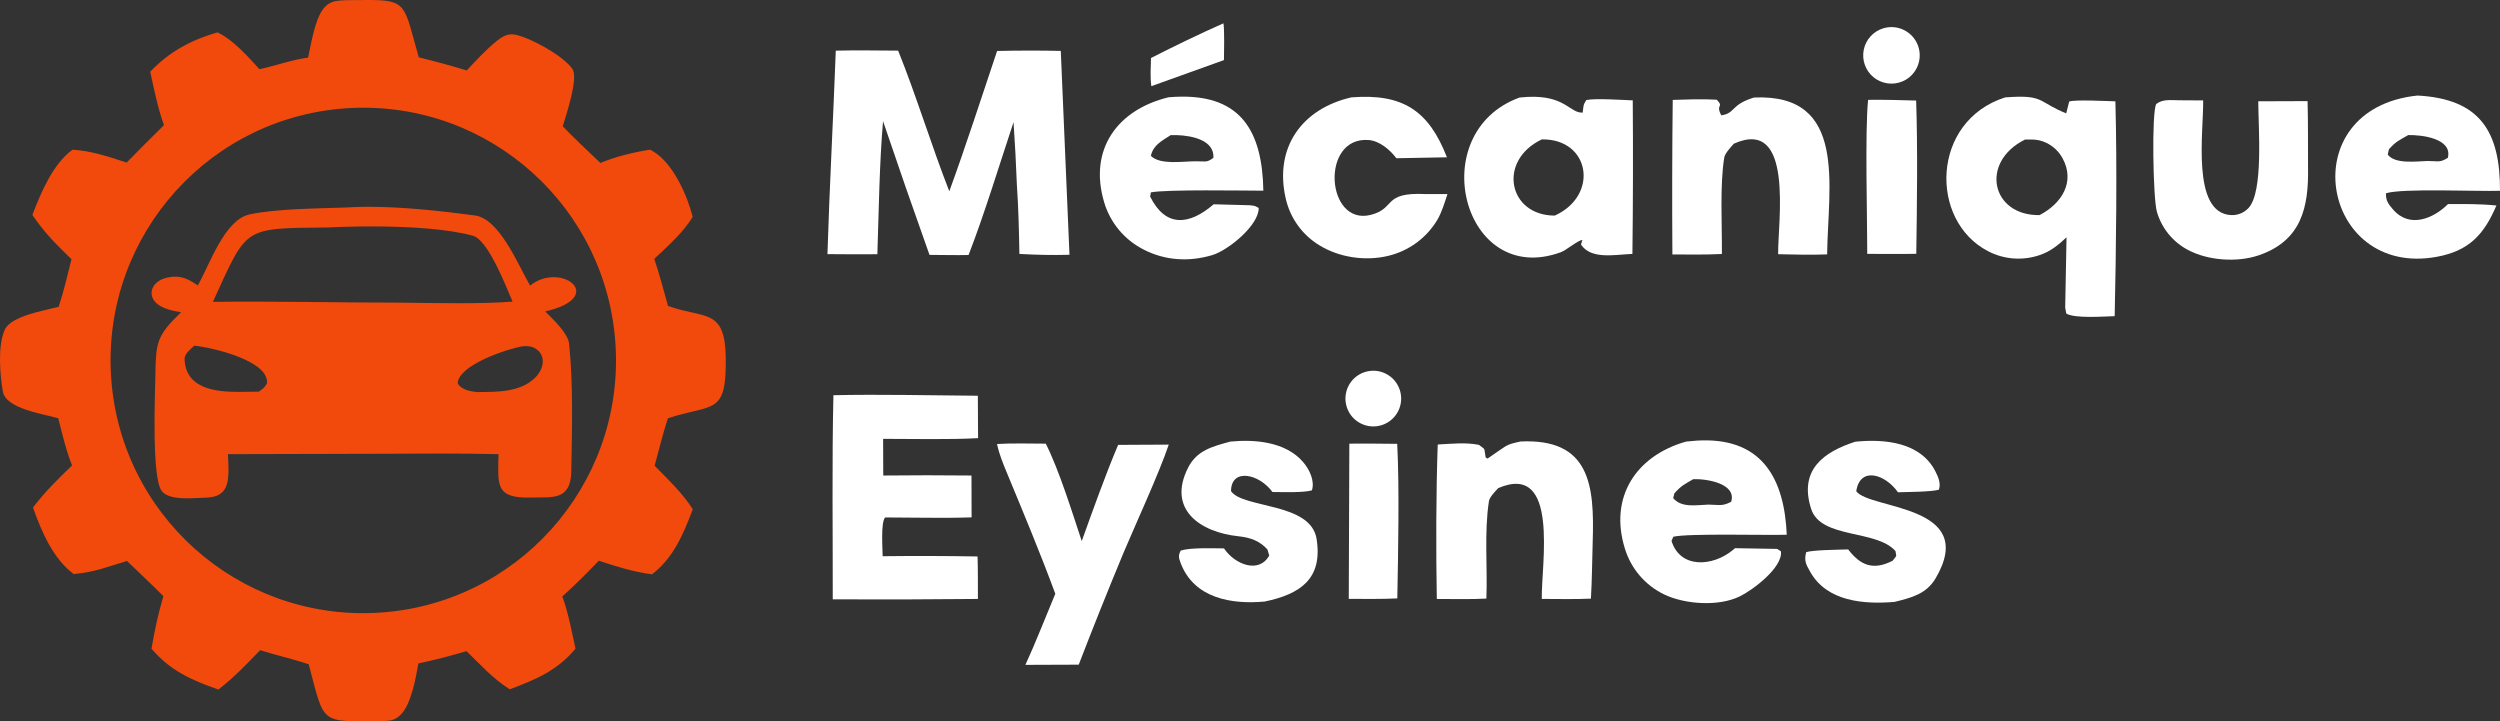
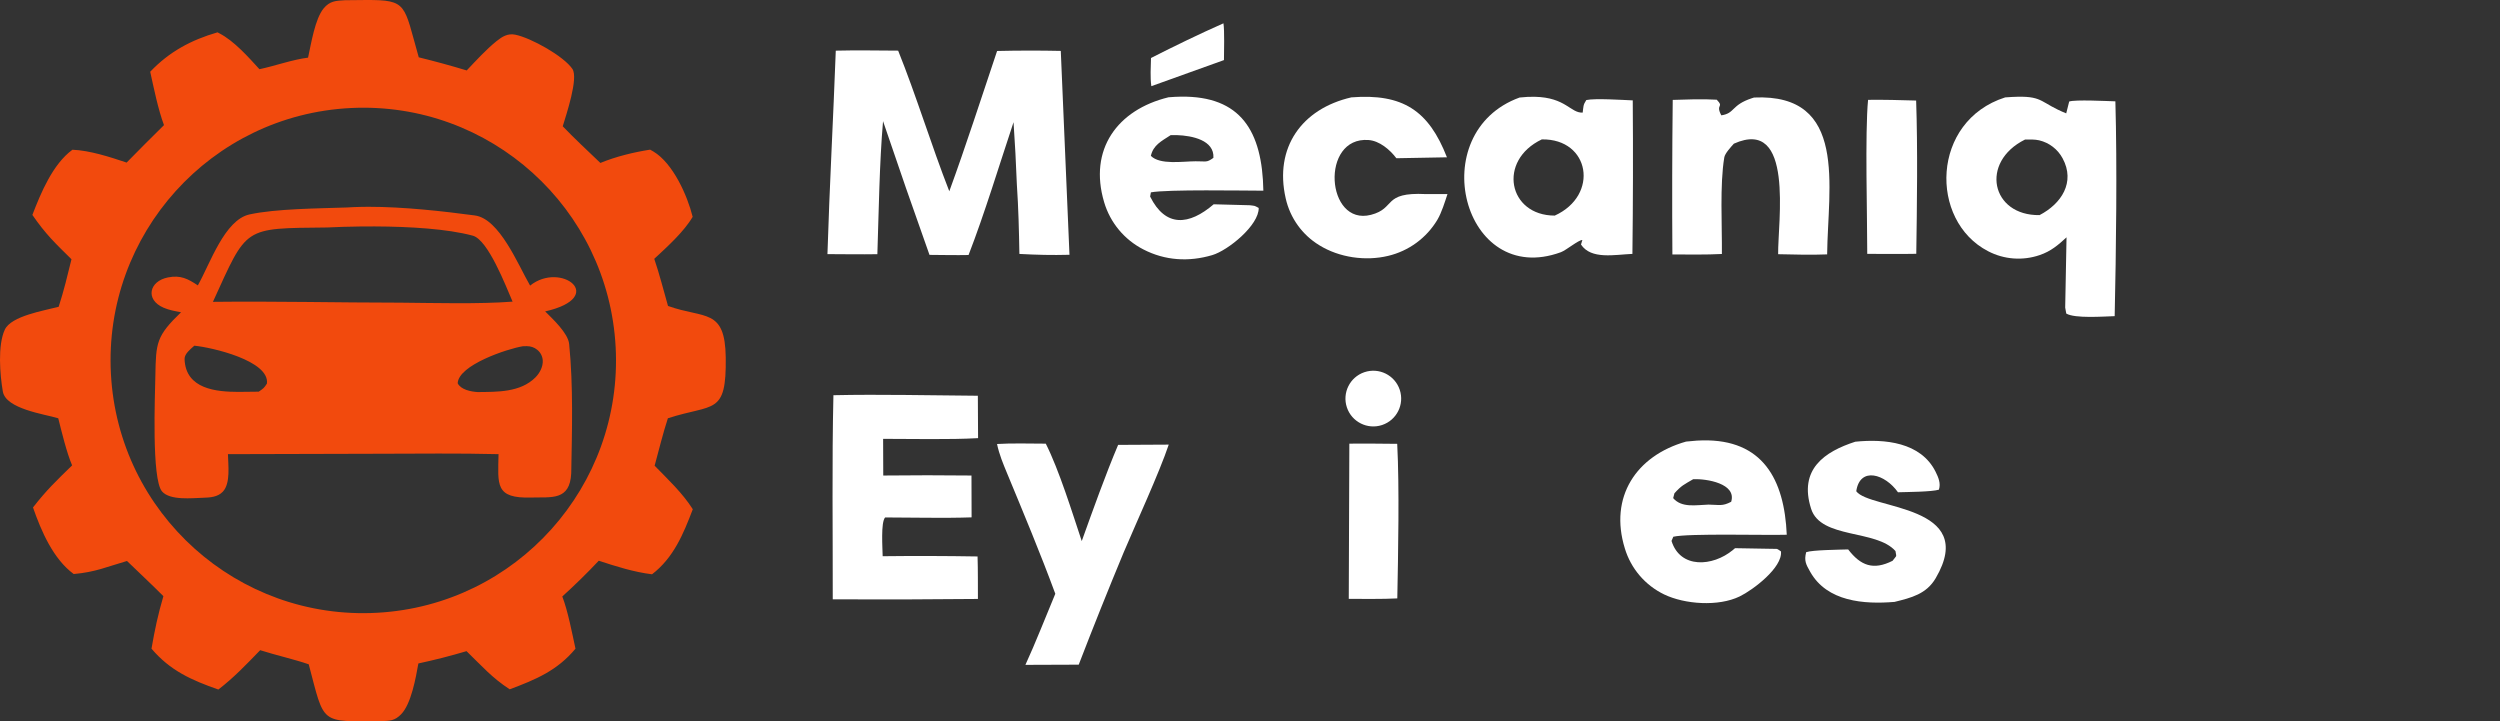
<svg xmlns="http://www.w3.org/2000/svg" xmlns:ns1="http://sodipodi.sourceforge.net/DTD/sodipodi-0.dtd" xmlns:ns2="http://www.inkscape.org/namespaces/inkscape" height="121.038pt" viewBox="0 0 419.527 121.038" width="419.527pt" id="svg70" ns1:docname="4c42811d9367f0962c65.svg" xml:space="preserve">
  <rect x="0" y="0" width="419.527" height="121.038" fill="#333333" stroke="none" />
  <defs id="defs74" />
  <g style="display:block" id="g492" transform="matrix(0.375,0,0,0.375,-564.328,34.281)" ns2:export-filename="Logo_Mecanique_Eysines.svg" ns2:export-xdpi="96" ns2:export-ydpi="96">
    <g style="display:block" id="g596" transform="translate(925.67,-986.01)">
      <path id="path499" d="m 742.971,894.596 c -2.679,0.009 -5.779,0.06 -9.388,0.096 -3.983,0.237 -6.756,0.266 -9.566,3.677 -3.868,4.699 -5.579,15.791 -6.958,22.021 -6.916,0.848 -14.736,3.686 -21.756,5.172 -4.983,-5.458 -11.357,-12.681 -17.959,-16.07 l -0.814,-0.427 c -11.781,3.414 -21.602,8.677 -30.109,17.632 1.618,7.319 3.555,16.941 6.168,23.885 -5.629,5.535 -11.204,11.122 -16.727,16.762 -7.364,-2.479 -16.416,-5.424 -24.238,-5.751 -8.77,6.4 -14.125,19.268 -17.931,29.178 6.031,8.722 9.916,12.343 17.497,19.838 -1.807,7.4 -3.401,14.024 -5.732,21.268 -6.419,1.709 -21.271,4.066 -24.119,10.255 -3.236,7.033 -2.169,20.118 -0.863,27.666 1.344,7.776 18.458,10.069 24.794,11.963 1.539,6.104 3.767,15.391 6.203,21.084 -7.04,6.854 -11.463,11.052 -17.502,18.827 3.655,10.525 9.026,23.038 18.213,29.792 9.807,-0.872 14.631,-3.172 23.845,-5.838 5.369,5.171 11.049,10.487 16.291,15.746 -2.438,8.309 -3.825,14.857 -5.322,23.494 8.354,9.858 17.925,14.085 29.918,18.289 7.158,-5.537 12.446,-11.148 18.717,-17.612 7.037,2.255 15.103,4.038 21.724,6.316 7.221,27.198 4.699,25.576 32.472,25.442 3.854,-0.172 5.971,-0.11 8.88,-3.087 4.478,-4.577 6.558,-16.212 7.715,-22.733 7.251,-1.55 14.438,-3.388 21.544,-5.504 6.863,6.637 11.353,11.886 19.324,17.079 11.735,-4.404 21.254,-8.365 29.439,-18.179 -1.54,-7.087 -3.369,-16.752 -5.901,-23.373 5.648,-5.115 11.092,-10.445 16.319,-15.994 7.679,2.533 15.792,5.092 23.835,6.075 9.591,-7.348 14.031,-18.005 18.239,-29.113 -4.62,-7.287 -11.043,-13.28 -17.076,-19.478 1.799,-6.604 3.821,-14.841 5.927,-21.223 20.452,-6.665 26.229,-1.127 25.896,-27.148 -0.286,-22.303 -9.464,-17.244 -25.835,-23.114 -1.856,-6.525 -3.985,-14.807 -6.153,-21.095 5.682,-5.27 13.313,-12.128 17.187,-18.797 -2.358,-9.527 -8.812,-23.984 -17.558,-29.209 -0.491,-0.29 -0.986,-0.573 -1.486,-0.848 -7.309,1.142 -15.412,3.111 -22.253,5.953 -5.482,-5.266 -11.636,-10.959 -16.844,-16.406 1.493,-4.983 7.126,-21.571 4.317,-25.677 -3.916,-5.725 -18.418,-13.849 -25.555,-15.315 -3.366,-0.691 -5.851,0.845 -8.407,2.899 -4.632,3.723 -9.211,8.758 -13.338,13.1 -7.096,-2.148 -14.251,-4.105 -21.452,-5.871 -6.77,-23.711 -4.864,-25.708 -23.62,-25.648 z m -6.758,48.337 c 62.234,-3.063 115.22,44.79 118.494,107.013 3.274,62.222 -44.4,115.374 -106.611,118.856 -62.511,3.499 -115.97,-44.448 -119.26,-106.969 -3.29,-62.523 44.845,-115.822 107.377,-118.9 z" style="fill:#f24a0d;fill-opacity:1;stroke-width:0.555" ns2:export-filename="Icon_Mecanique_Eysines.png" ns2:export-xdpi="168.11008" ns2:export-ydpi="168.11008" />
      <path id="path503" d="m 744.205,987.138 c -1.04,3.3e-4 -2.07,0.01 -3.092,0.028 -2.334,0.042 -4.618,0.132 -6.832,0.278 -12.353,0.44 -31.549,0.516 -43.408,3.105 -11.176,2.44 -17.639,22.019 -23.134,31.758 -4.492,-2.979 -7.712,-4.679 -13.356,-3.569 -8.42,1.656 -10.313,9.946 -1.97,13.557 2.42,1.047 5.212,1.558 7.81,2.022 -11.07,10.698 -11.238,13.575 -11.492,28.421 -0.151,8.803 -1.736,46.265 2.983,51.763 3.556,4.143 13.522,2.977 18.398,2.838 3.122,-0.089 6.551,-0.31 8.83,-2.742 3.511,-3.743 2.355,-11.92 2.272,-16.768 l 67.575,-0.184 c 17.671,-0.028 35.89,-0.266 53.51,0.184 -0.251,13.663 -1.69,19.912 14.718,19.407 8.844,-0.278 17.253,1.572 17.814,-10.93 0.334,-19.122 0.956,-38.746 -0.931,-57.779 -0.5,-4.876 -7.348,-11.171 -10.733,-14.571 28.22,-6.45 6.987,-22.618 -6.741,-11.551 -5.364,-9.253 -13.639,-29.914 -24.72,-31.393 -14.423,-1.925 -31.908,-3.878 -47.502,-3.873 z m 2.851,8.782 c 15.286,0.07 32.386,1.053 43.734,4.142 6.834,1.86 14.774,22.529 17.79,29.51 -15.022,1.153 -34.799,0.595 -50.071,0.464 -27.898,-0.015 -56.264,-0.698 -84.02,-0.367 15.536,-34.024 13.237,-32.842 51.125,-33.281 4.309,-0.214 9.457,-0.383 15.024,-0.447 2.088,-0.024 4.234,-0.032 6.418,-0.022 z m -80.896,53.371 c 7.808,0.75 33.747,6.709 32.498,16.94 -1.313,2.088 -1.586,2.16 -3.66,3.632 -3.029,0.061 -6.057,0.094 -9.086,0.1 -9.615,-0.022 -23.672,-1.115 -24.114,-14.694 -0.077,-2.344 2.701,-4.483 4.363,-5.977 z m 148.761,0.202 c 1.704,0.044 3.233,0.422 4.714,1.642 1.448,1.172 2.337,2.898 2.447,4.753 0.16,2.816 -1.358,5.678 -3.293,7.611 -6.765,6.748 -17.087,6.441 -25.863,6.541 -2.989,-0.178 -7.49,-1.065 -8.91,-3.931 0.337,-8.187 22.213,-15.425 29.139,-16.569 0.612,-0.04 1.198,-0.062 1.766,-0.048 z" style="fill:#f24a0d;fill-opacity:1;stroke-width:0.555" />
      <g id="g2632" style="fill:#ffffff;fill-opacity:1">
        <path fill="#000000" d="m 953.212,917.265 c 9.164,-0.239 18.713,-0.054 27.908,-0.009 8.067,19.998 14.832,42.323 22.89,62.933 7.47,-20.414 14.43,-42.117 21.39,-62.781 9.5,-0.225 19,-0.236 28.5,-0.032 l 3.89,91.234 c -8.07,0.21 -14.33,0.04 -22.41,-0.38 -0.19,-10.675 -0.42,-20.471 -1.14,-31.158 -0.35,-9.273 -0.85,-18.54 -1.48,-27.798 -6.37,19.131 -12.92,40.831 -20.13,59.436 -5.67,0.12 -11.77,-0.03 -17.484,-0.06 -7.09,-19.891 -14.018,-39.836 -20.784,-59.837 -1.618,18.562 -1.916,40.789 -2.54,59.527 -7.314,0.13 -14.993,-0.01 -22.339,-0.03 0.934,-30.376 2.609,-60.677 3.729,-91.045 z" id="path511" style="fill:#ffffff;fill-opacity:1" />
        <path id="path513" d="m 1482.223,937.885 c -1.624,0.031 -3.502,0.125 -5.711,0.293 -33.19,10.571 -34.112,55.133 -7.672,68.813 7.14,3.74 15.518,4.368 23.148,1.738 4.95,-1.68 8.21,-4.447 11.98,-7.938 l -0.598,31.457 0.48,2.66 c 3.85,2.28 16.59,1.31 21.66,1.16 0.64,-29.38 1.136,-66.747 0.316,-96.133 -3.77,-0.105 -18.028,-0.841 -20.668,0.09 -0.48,1.757 -0.922,3.526 -1.332,5.301 -11.401,-4.631 -10.237,-7.656 -21.605,-7.441 z m 6.355,19.145 c 1.085,0.035 2.162,0.131 3.152,0.359 4.49,1.064 8.3,3.993 10.48,8.051 5.8,10.735 -0.573,20.364 -10.312,25.414 -21.65,0.318 -26.82,-23.72 -6.519,-33.805 1.02,-0.027 2.114,-0.054 3.199,-0.019 z" style="fill:#ffffff;fill-opacity:1" />
        <path id="path517" d="m 1265.985,937.905 c -1.997,-0.042 -4.237,0.054 -6.766,0.328 -43.14,15.655 -25.409,85.319 18.48,69.219 2.35,-0.86 7.912,-5.521 9.602,-5.461 l -0.609,2.027 c 4.52,6.85 15.118,4.511 23.008,4.191 0.28,-22.896 0.332,-45.798 0.152,-68.699 -4.74,-0.192 -16.801,-0.992 -20.781,-0.148 -1.48,2.216 -1.261,2.898 -1.621,5.625 -5.442,0.268 -7.487,-6.786 -21.465,-7.082 z m 3.176,19.066 c 21.59,-0.348 25.789,25.017 5.789,34.102 -20.85,-0.014 -25.719,-24.619 -5.789,-34.102 z" style="fill:#ffffff;fill-opacity:1" />
        <path fill="#000000" d="m 952.161,1071.45 c 20.957,-0.47 43.553,0.1 64.629,0.24 l 0.1,18.97 c -12.81,0.73 -29.4,0.3 -42.491,0.32 l 0.06,16.41 c 13.159,-0.15 26.321,-0.15 39.481,0 l 0.05,18.72 c -12.1,0.43 -26.425,0.05 -38.697,0.04 -1.99,2.17 -1.149,13.75 -1.096,17.35 14.154,-0.17 28.313,-0.13 42.463,0.11 0.2,6.2 0.13,12.78 0.16,19.01 -21.651,0.22 -43.307,0.28 -64.962,0.18 0.051,-30.12 -0.392,-61.33 0.303,-91.35 z" id="path521" style="fill:#ffffff;fill-opacity:1" />
        <path id="path523" d="m 1341.172,1091.663 c -0.863,0.016 -1.742,0.051 -2.641,0.105 -1.61,0.11 -3.21,0.254 -4.82,0.434 -22.36,6.33 -34.502,24.807 -27.402,47.797 2.72,9.04 9.109,16.509 17.609,20.609 9.23,4.43 24.253,5.511 33.773,0.891 5.94,-2.88 19.288,-12.928 18.488,-20.148 -2.34,-1.56 -1.09,-1.03 -3.93,-1.16 l -16.621,-0.289 -0.981,0.828 c -8.99,7.44 -23.559,8.462 -27.449,-4.078 l 0.801,-1.871 c 6.61,-1.59 41.859,-0.591 50.77,-0.891 -1.066,-24.887 -10.841,-42.727 -37.598,-42.227 z m -4.262,17.367 c 5.91,-0.26 19.538,1.919 16.988,10.109 -4.01,2.1 -5.248,1.332 -10.148,1.262 -5.61,0.18 -11.999,1.558 -15.809,-2.902 l 0.559,-2.148 c 3.13,-3.5 4.25,-3.88 8.41,-6.32 z" style="fill:#ffffff;fill-opacity:1" />
-         <path id="path527" d="m 1661.031,937.35 c -56.6,5.871 -43.252,81.74 8.649,72.16 14.34,-2.65 21.05,-9.835 26.66,-22.949 -7.58,-0.774 -14.03,-0.664 -21.66,-0.637 -6.4,6.359 -17.158,11.136 -24.668,2.336 -2.12,-2.476 -3.224,-3.987 -3.094,-7.184 7.57,-2.31 40.443,-0.761 51.023,-1.098 0.1,-26.48 -8.91,-41.151 -36.91,-42.629 z m -4.16,17.695 c 5.94,-0.15 19.93,1.48 17.73,10.184 -3.78,2.257 -3.892,1.417 -9.102,1.41 -5.11,0.152 -14.459,1.492 -17.789,-2.852 l 0.508,-2.355 c 3.1,-3.518 4.472,-3.99 8.652,-6.387 z" style="fill:#ffffff;fill-opacity:1" />
        <path id="path531" d="m 1107.688,937.846 c -1.785,0.022 -3.646,0.118 -5.586,0.285 -22.88,5.568 -35.833,23.346 -28.793,46.961 2.7,9.133 9.042,16.758 17.512,21.098 9.71,5.04 20.378,5.67 30.848,2.57 7.14,-2.11 20.961,-13.403 20.801,-21.113 -2.13,-1.131 -1.367,-0.852 -3.938,-1.207 l -16.203,-0.43 c -11.05,9.47 -21.539,10.437 -28.449,-3.465 l 0.34,-1.871 c 7.16,-1.384 41.882,-0.757 50.332,-0.75 -0.469,-26.661 -10.087,-42.416 -36.863,-42.078 z m -1.875,17.211 c 6.906,0.224 16.868,2.29 16.387,10.168 -3.18,2.293 -3.17,1.474 -8.02,1.543 -5.81,0.018 -15.839,1.708 -19.969,-2.422 1.08,-4.827 4.687,-6.562 8.867,-9.281 0.823,-0.032 1.748,-0.04 2.734,-0.008 z" style="fill:#ffffff;fill-opacity:1" />
-         <path fill="#000000" d="m 1259.65,1092.16 c 31.16,-1.46 33.08,19.71 32.28,44.82 -0.27,8.48 -0.29,16.95 -0.8,25.5 -7.01,0.33 -14.9,0.15 -21.99,0.13 -0.29,-15.15 8.13,-61.36 -19.45,-49.61 l -0.26,0.27 c -1.28,1.36 -3.67,3.84 -3.94,5.63 -2.16,14.12 -0.58,29.2 -1.14,43.56 -6.94,0.38 -15.13,0.18 -22.18,0.17 -0.39,-21.88 -0.35,-47.36 0.41,-69.12 6.15,-0.31 12.5,-1.04 18.46,0.17 3.27,2.53 2.05,0.88 3,5.65 l 0.85,0.47 5.19,-3.59 c 4.02,-2.83 4.56,-2.93 9.57,-4.05 z" id="path535" style="fill:#ffffff;fill-opacity:1" />
        <path fill="#000000" d="m 1364.13,938.238 c 42.15,-1.918 33.04,39.934 32.71,70.192 -7.35,0.3 -14.58,0.07 -21.93,-0.08 -0.16,-14.304 7.31,-61.61 -19.81,-49.461 -1.33,1.492 -3.98,4.337 -4.28,6.122 -2.06,12.243 -0.95,30.638 -1.08,43.239 -7.25,0.38 -14.87,0.23 -22.15,0.21 -0.16,-23.053 -0.11,-46.105 0.15,-69.156 6.73,-0.205 12.97,-0.483 19.7,-0.091 3.5,3.611 -0.73,1.795 2.04,6.993 6.18,-0.894 4.32,-4.571 13.63,-7.644 z" id="path537" style="fill:#ffffff;fill-opacity:1" />
        <path fill="#000000" d="m 1025.37,1093.28 c 6.31,-0.42 15.29,-0.16 21.82,-0.15 5.95,11.78 11.83,30.81 16.09,43.6 4.95,-13.79 10.63,-29.7 16.28,-43.05 l 22.65,-0.12 c -4.15,12.42 -14.8,35.54 -20.18,48.27 -6.92,16.65 -13.62,33.38 -20.1,50.2 l -23.86,0.09 c 4.48,-9.71 9.19,-21.8 13.38,-31.81 -6.7,-18.19 -14.12,-35.9 -21.53,-53.8 -1.86,-4.51 -3.53,-8.42 -4.55,-13.23 z" id="path539" style="fill:#ffffff;fill-opacity:1" />
-         <path fill="#000000" d="m 1554.33,939.468 10.78,0.069 c 0.23,13.822 -5.39,50.22 12.38,51.309 2.99,0.179 5.9,-0.991 7.94,-3.189 6.75,-7.364 4.36,-35.868 4.34,-47.731 l 22.06,-0.08 c 0.27,9.64 0.15,19.943 0.21,29.642 0.33,17.849 -2.91,32.892 -22.2,39.402 -9.54,3.22 -22.6,2.34 -31.54,-2.46 -6.78,-3.58 -11.82,-9.773 -13.92,-17.153 -1.7,-6.051 -2.38,-44.436 -0.27,-48.137 2.9,-2.262 6.41,-1.693 10.22,-1.672 z" id="path541" style="fill:#ffffff;fill-opacity:1" />
        <path fill="#000000" d="m 1183.93,938.164 c 23.01,-1.783 34.6,5.852 42.77,26.821 l -22.63,0.417 c -2.88,-3.84 -7.55,-7.788 -12.45,-8.151 -21.7,-1.6 -19.08,38.654 1.08,33.476 11.33,-2.91 4.99,-10.251 24.55,-9.284 l 9.69,0.006 c -1.19,3.613 -2.62,8.298 -4.53,11.512 -4.86,8.129 -12.79,13.939 -22,16.129 -10.17,2.45 -21.91,0.76 -30.83,-4.76 -7.64,-4.646 -13.06,-12.2 -15.02,-20.926 -5.23,-22.798 7.23,-40.157 29.37,-45.24 z" id="path543" style="fill:#ffffff;fill-opacity:1" />
-         <path fill="#000000" d="m 1129.8,1092.2 c 10.98,-1.07 24.71,0.08 32.51,9.12 2.83,3.28 5.34,8.39 3.97,12.7 -3.8,1.13 -13.18,0.76 -17.66,0.75 -5.89,-8.15 -18.46,-10.93 -18.54,-0.41 5.23,7.85 35.66,4.94 38.29,21.38 2.87,18 -7.44,24.74 -23.16,28.03 -14.96,1.4 -31.75,-1.43 -37.71,-17.32 -0.9,-2.39 -1.03,-3.3 0.07,-5.48 4.53,-1.41 14.14,-0.98 19.37,-0.97 4.79,7.16 15.58,11.5 20.24,3.21 l -0.81,-2.74 c -3.48,-3.85 -7.64,-5.34 -12.99,-5.9 -17.18,-1.8 -32.03,-12.1 -22.46,-30.79 3.92,-7.64 10.84,-9.4 18.88,-11.58 z" id="path545" style="fill:#ffffff;fill-opacity:1" />
        <path fill="#000000" d="m 1409.43,1092.26 c 13.11,-1.33 29.33,0.17 35.94,13.44 1.26,2.54 2.41,5.2 1.48,8.02 -3.2,0.99 -14.28,1.04 -18.31,1.16 -5.68,-8.09 -17.02,-11.72 -18.67,-0.46 6.02,8.28 54.84,5.85 35.58,38.86 -4.18,7.17 -10.99,8.81 -18.45,10.66 -13.63,1.13 -30.17,-0.07 -37.72,-13.43 -1.94,-3.42 -2.8,-4.99 -1.82,-8.82 2.81,-1 15.04,-1.11 18.79,-1.23 5.61,7.29 11.25,9.44 19.87,5.09 2.03,-2.78 1.76,-1.34 1.3,-4.36 -8.59,-9.76 -33.4,-5.32 -37.74,-18.89 -5.7,-17.77 6.12,-25.63 19.75,-30.04 z" id="path547" style="fill:#ffffff;fill-opacity:1" />
        <path fill="#000000" d="m 1415.16,939.274 c 7.24,-0.098 14.27,0.114 21.51,0.313 0.73,21.226 0.37,47.268 0.06,68.583 -7.21,0.15 -14.71,0.03 -21.94,0.03 0.03,-16.034 -1.06,-54.278 0.37,-68.926 z" id="path549" style="fill:#ffffff;fill-opacity:1" />
        <path fill="#000000" d="m 1183.03,1093.12 c 7.14,-0.04 14.28,-0.01 21.42,0.09 1.02,19.54 0.42,49.25 0.04,69.17 -6.93,0.35 -14.71,0.2 -21.72,0.21 z" id="path551" style="fill:#ffffff;fill-opacity:1" />
-         <path fill="#000000" d="m 1422.01,907.248 c 6.43,-1.919 13.25,1.529 15.52,7.852 2.26,6.322 -0.81,13.315 -6.99,15.926 -4.32,1.82 -9.29,1.107 -12.92,-1.856 -3.63,-2.962 -5.32,-7.687 -4.4,-12.281 0.91,-4.594 4.3,-8.303 8.79,-9.641 z" id="path553" style="fill:#ffffff;fill-opacity:1" />
        <path fill="#000000" d="m 1189.76,1061.15 c 6.54,-2.21 13.63,1.31 15.82,7.86 2.19,6.56 -1.37,13.63 -7.93,15.79 -6.52,2.14 -13.55,-1.39 -15.72,-7.9 -2.17,-6.51 1.33,-13.55 7.83,-15.75 z" id="path555" style="fill:#ffffff;fill-opacity:1" />
        <path fill="#000000" d="m 1126.69,905.03 c 0.52,3.265 0.25,12.658 0.23,16.453 l -32.5,11.679 c -0.55,-3.904 -0.25,-8.619 -0.15,-12.625 11.08,-5.596 21.08,-10.478 32.42,-15.507 z" id="path557" style="fill:#ffffff;fill-opacity:1" />
      </g>
    </g>
  </g>
</svg>